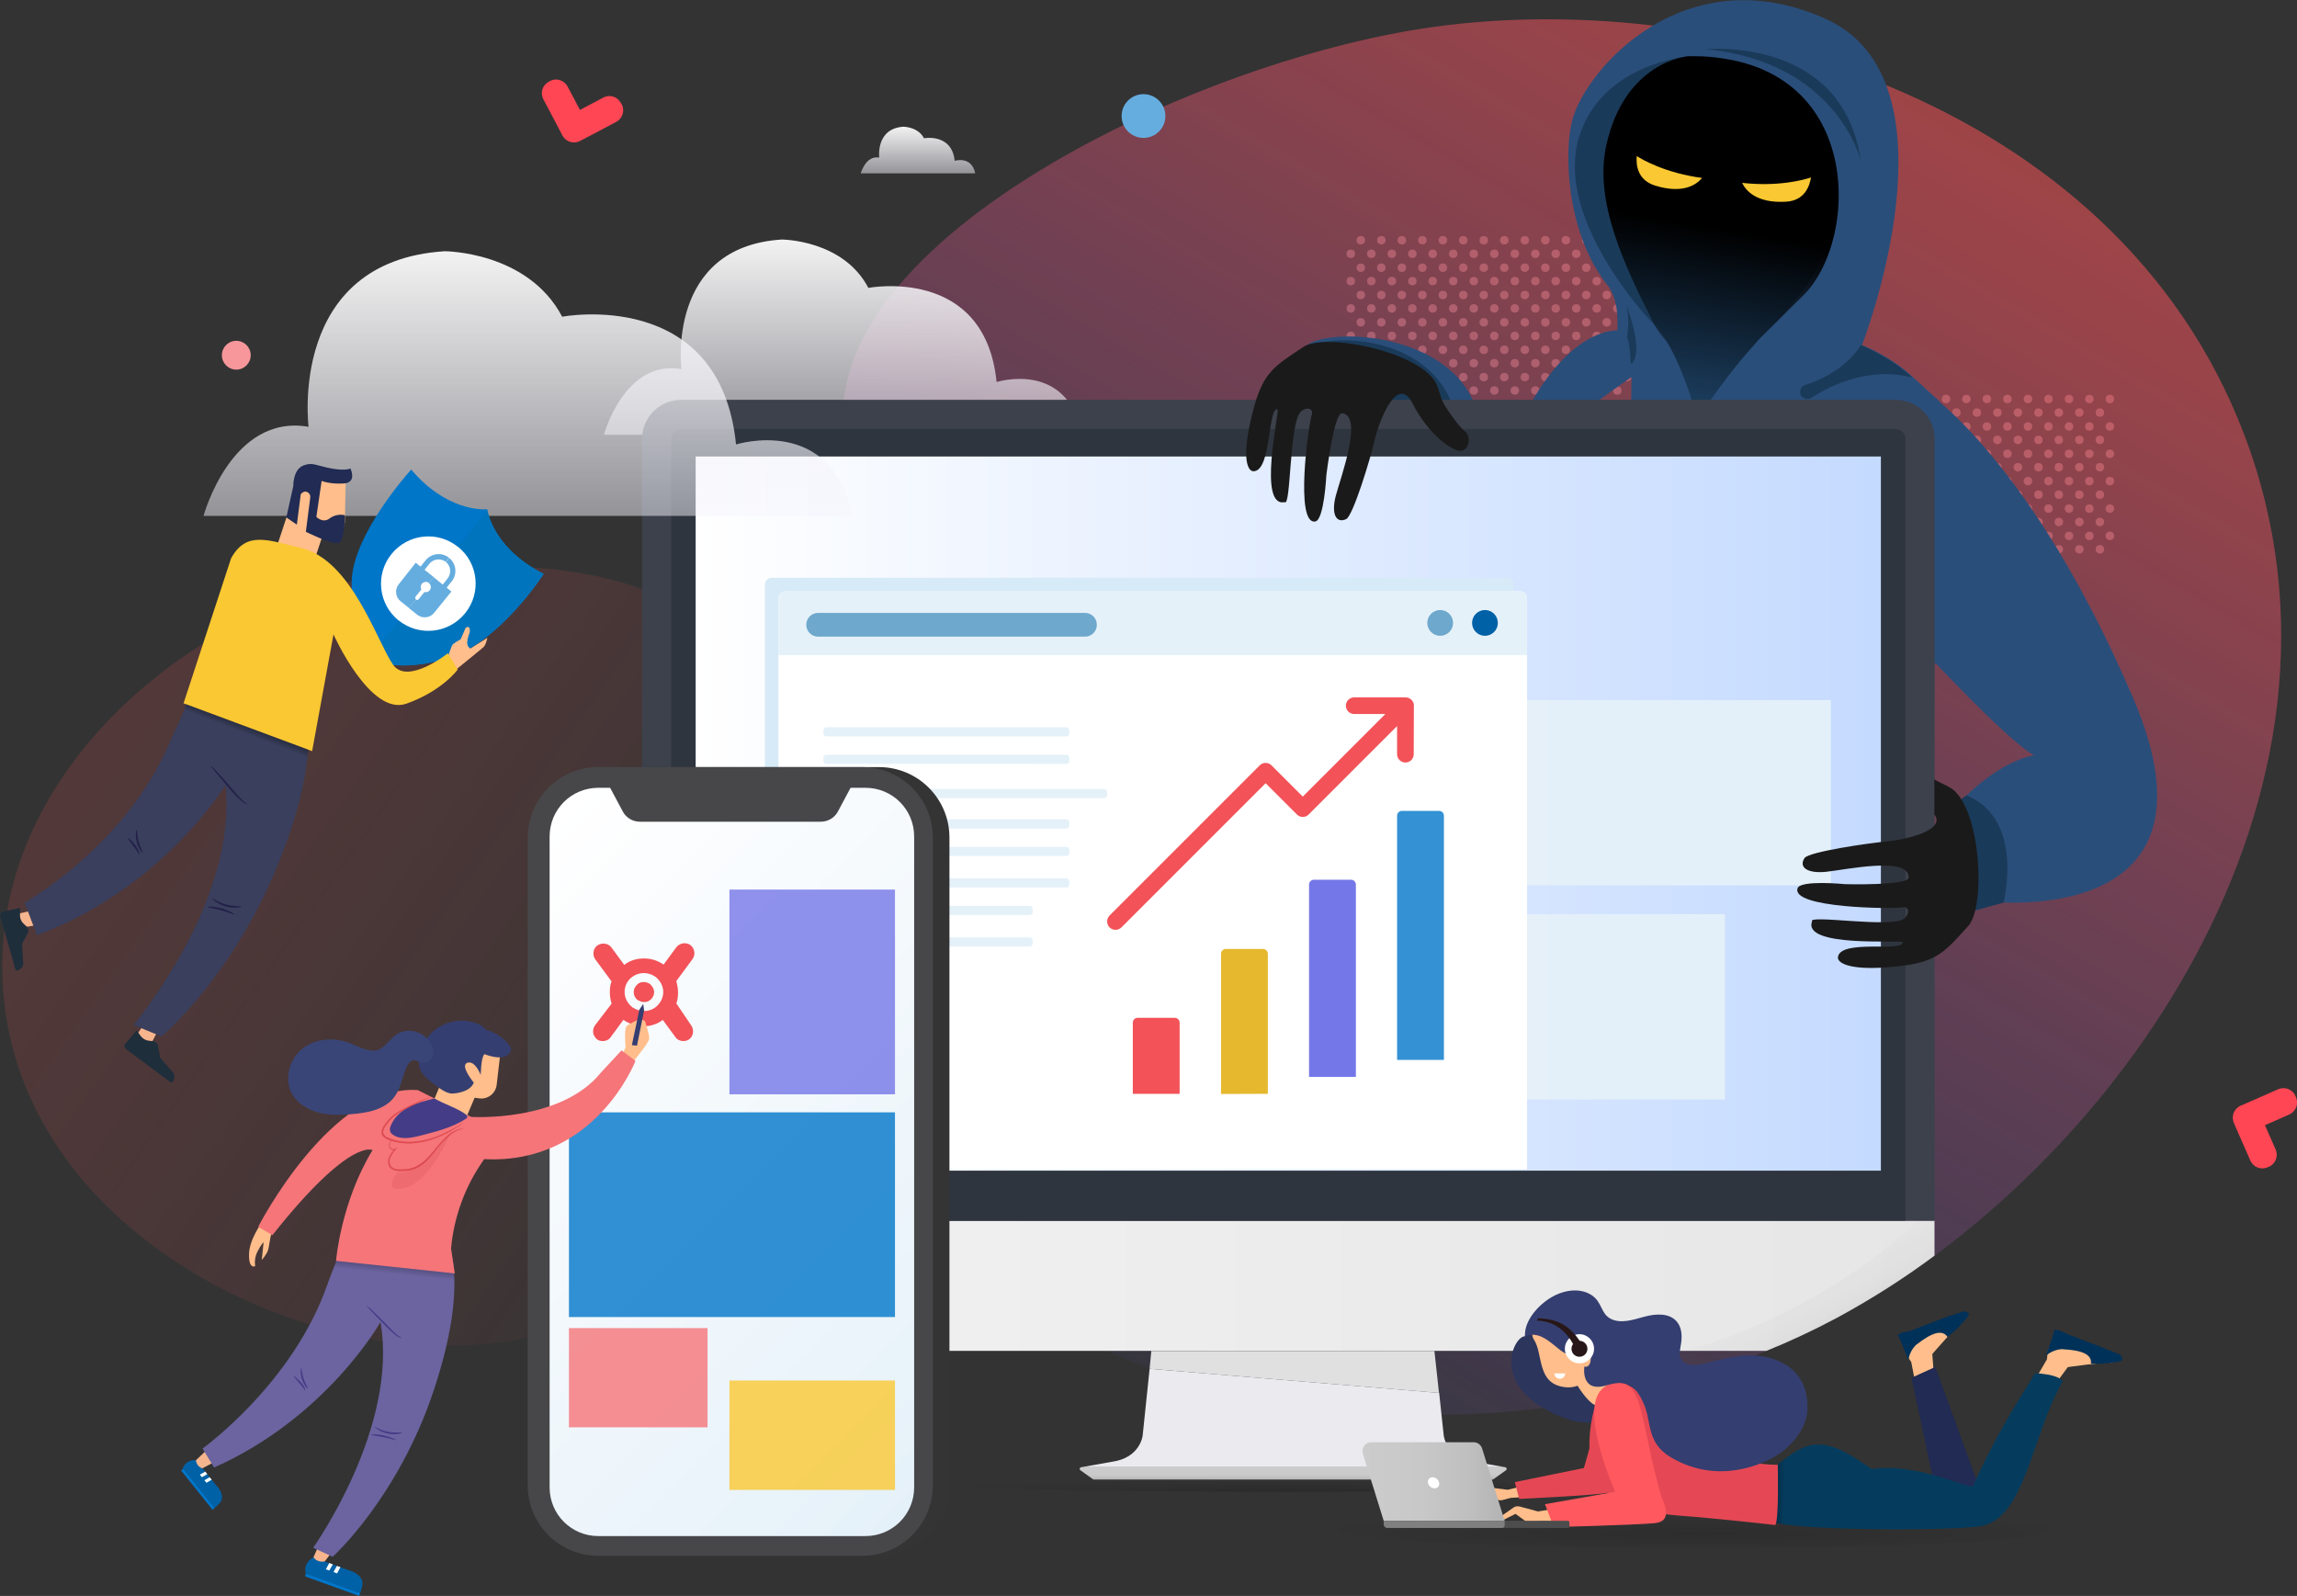
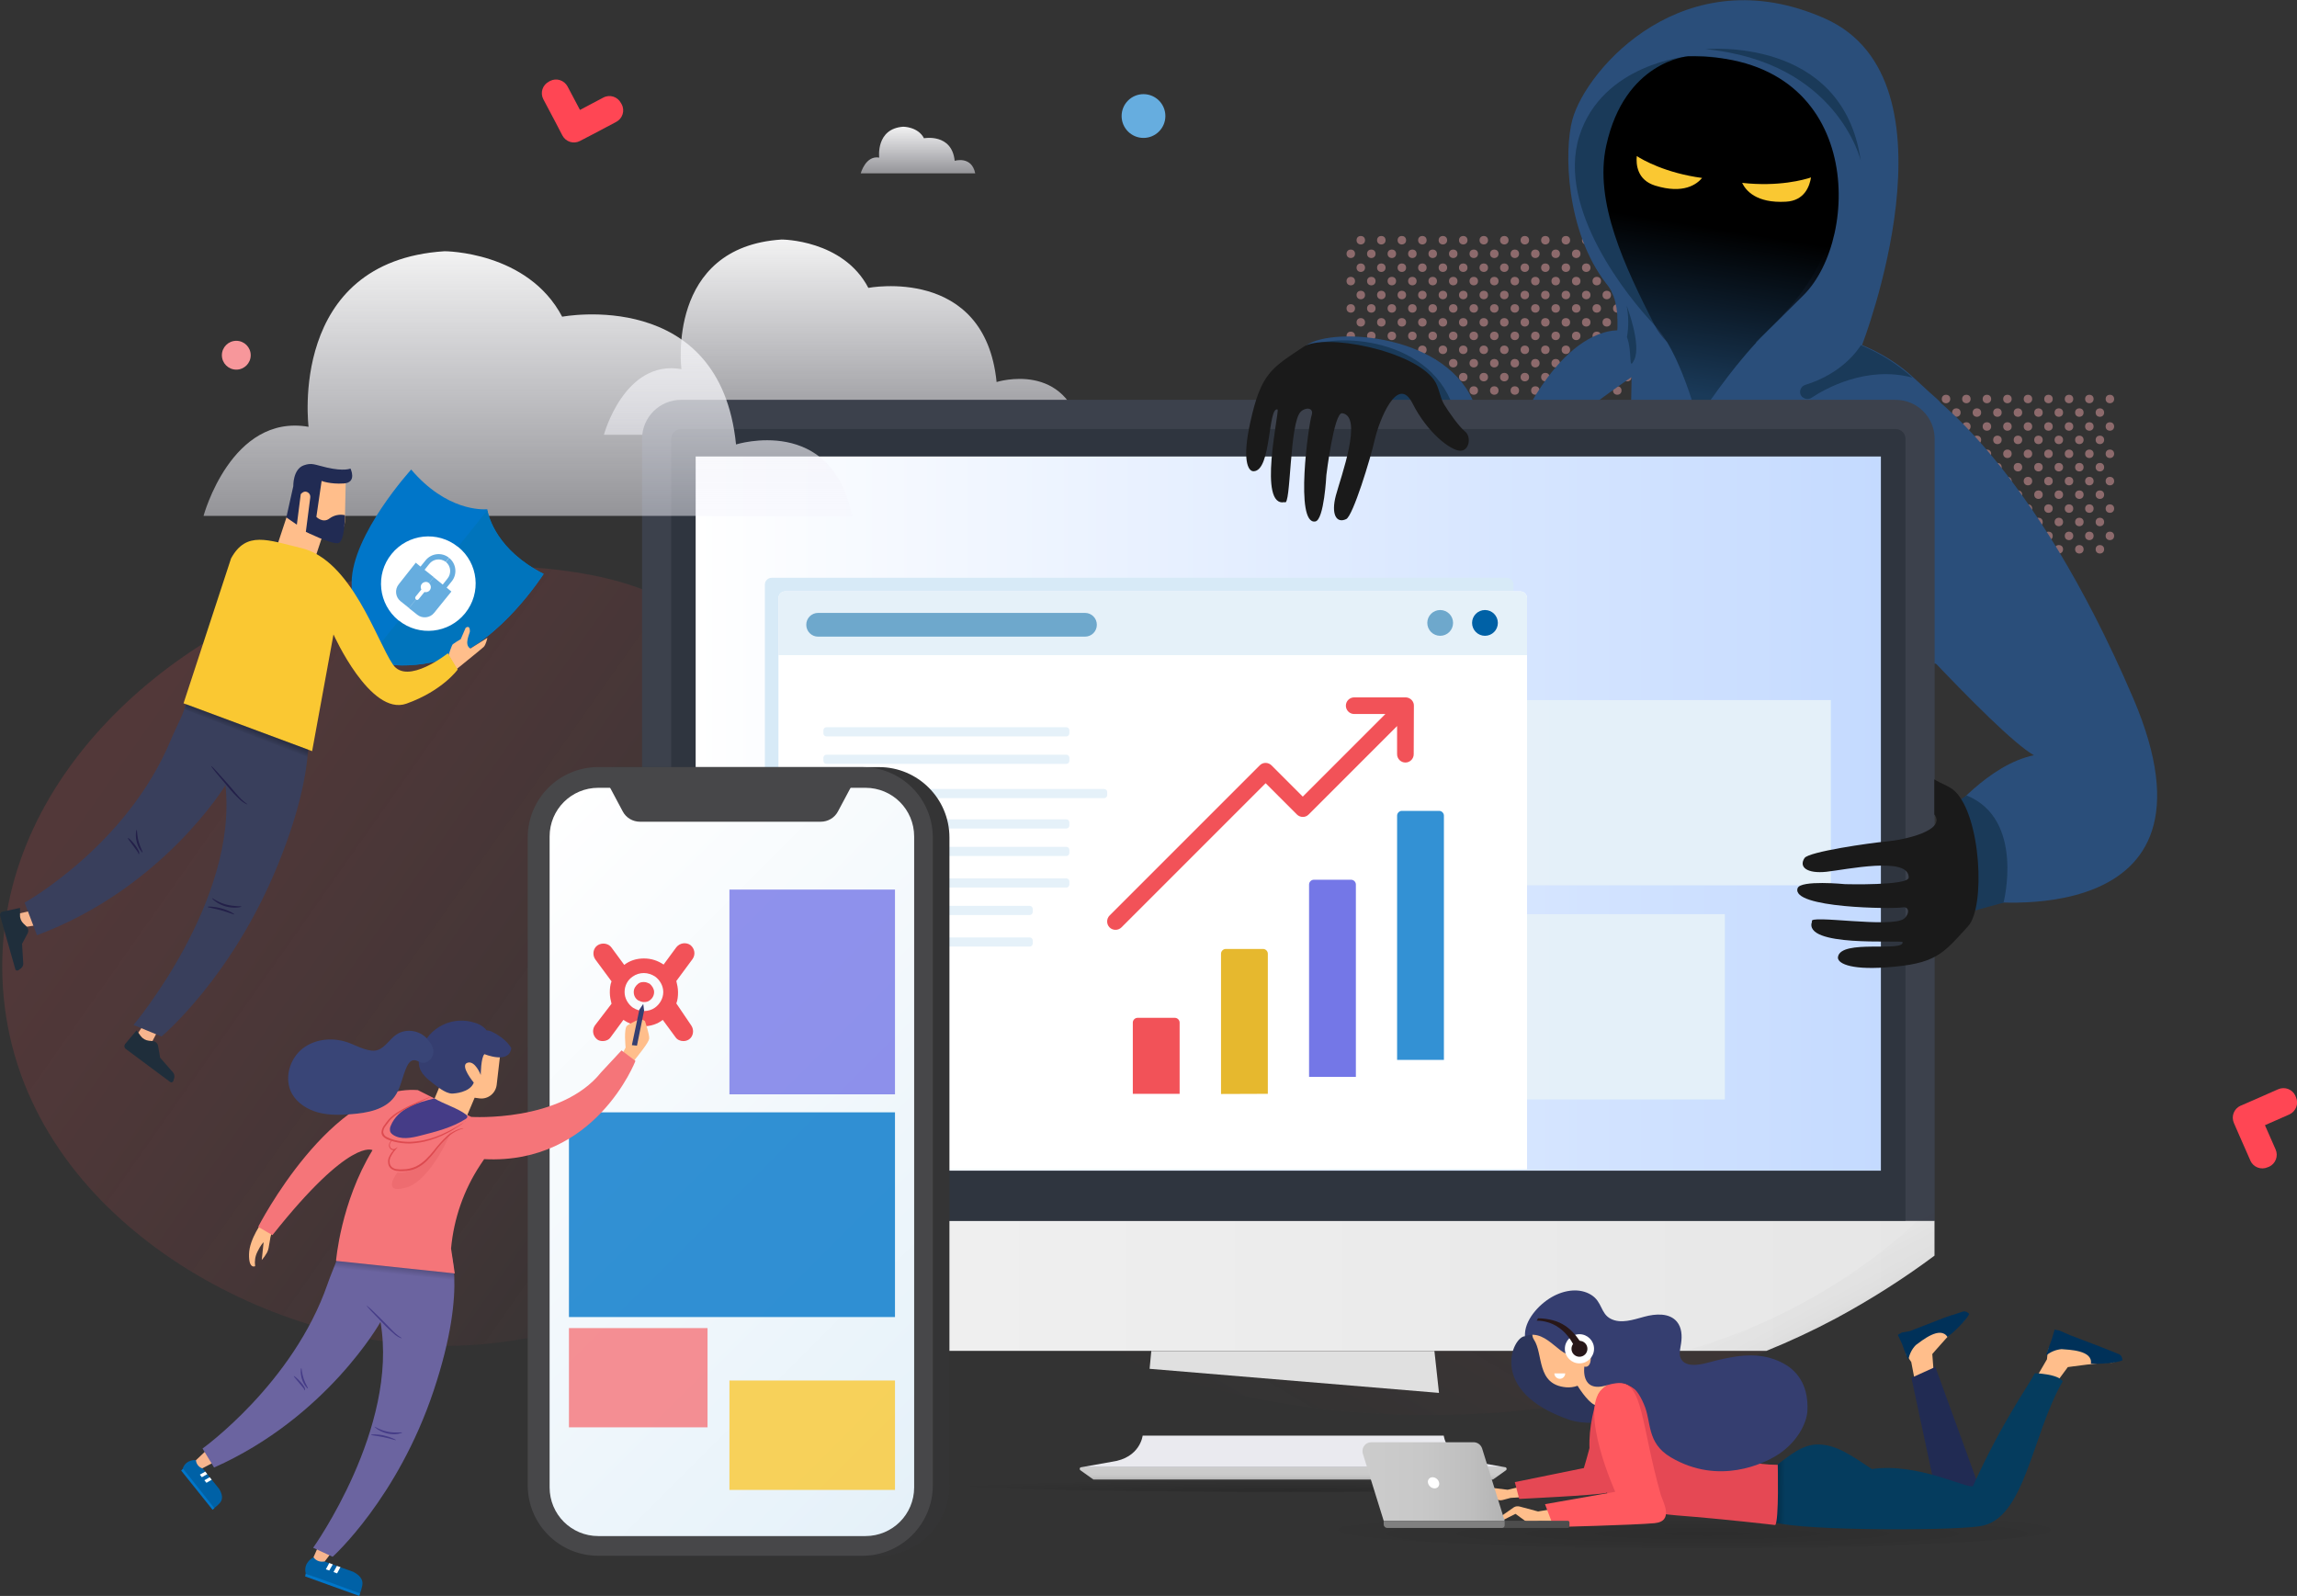
<svg xmlns="http://www.w3.org/2000/svg" xmlns:xlink="http://www.w3.org/1999/xlink" version="1.1" id="Layer_1" x="0" y="0" viewBox="0 0 1354.1 940.8" xml:space="preserve">
  <rect x="0" y="0" width="1354.1" height="940.8" fill="#333333" stroke="none" />
  <style>.st0{opacity:.5}.st1{fill:#e7a2a5}.st8{fill:#2a4e7a}.st9{fill:#1a3a59}.st11{fill:#fac832}.st20{fill:#1a1a1a}.st23{fill:#66addf}.st28{fill:#fff}.st30{fill:#6ea8cc}.st31{fill:#0061a6}.st34{fill:#f25258}.st38{fill:#474749}.st44{fill:#0076c9}.st45{fill:#f7b58e}.st46{fill:#ffbe8b}.st48{fill:#453c87}.st50{fill:#003159}.st51{fill:#212b53}.st57{fill:#353e70}.st58{fill:#281718}.st63{fill:#1f2e3b}</style>
  <g class="st0">
    <circle class="st1" cx="796.3" cy="230.2" r="2.5" />
    <circle class="st1" cx="808.4" cy="230.2" r="2.5" />
    <circle class="st1" cx="820.5" cy="230.2" r="2.5" />
    <circle class="st1" cx="832.6" cy="230.2" r="2.5" />
    <circle class="st1" cx="844.6" cy="230.2" r="2.5" />
    <circle class="st1" cx="856.7" cy="230.2" r="2.5" />
    <circle class="st1" cx="868.8" cy="230.2" r="2.5" />
    <circle class="st1" cx="880.9" cy="230.2" r="2.5" />
    <circle class="st1" cx="893" cy="230.2" r="2.5" />
    <circle class="st1" cx="905.1" cy="230.2" r="2.5" />
    <circle class="st1" cx="917.1" cy="230.2" r="2.5" />
    <circle class="st1" cx="929.2" cy="230.2" r="2.5" />
    <circle class="st1" cx="941.3" cy="230.2" r="2.5" />
    <circle class="st1" cx="953.4" cy="230.2" r="2.5" />
    <circle class="st1" cx="802.2" cy="222.3" r="2.5" />
    <circle class="st1" cx="814.3" cy="222.3" r="2.5" />
    <circle class="st1" cx="826.4" cy="222.3" r="2.5" />
    <circle class="st1" cx="838.5" cy="222.3" r="2.5" />
    <circle class="st1" cx="850.6" cy="222.3" r="2.5" />
    <circle class="st1" cx="862.6" cy="222.3" r="2.5" />
    <circle class="st1" cx="874.7" cy="222.3" r="2.5" />
    <circle class="st1" cx="886.8" cy="222.3" r="2.5" />
    <circle class="st1" cx="898.9" cy="222.3" r="2.5" />
    <circle class="st1" cx="911" cy="222.3" r="2.5" />
    <circle class="st1" cx="923.1" cy="222.3" r="2.5" />
    <circle class="st1" cx="935.1" cy="222.3" r="2.5" />
    <circle class="st1" cx="947.2" cy="222.3" r="2.5" />
    <circle class="st1" cx="959.3" cy="222.3" r="2.5" />
    <circle class="st1" cx="796.3" cy="214.1" r="2.5" />
    <circle class="st1" cx="808.4" cy="214.1" r="2.5" />
    <circle class="st1" cx="820.5" cy="214.1" r="2.5" />
    <circle class="st1" cx="832.6" cy="214.1" r="2.5" />
    <circle class="st1" cx="844.6" cy="214.1" r="2.5" />
    <circle class="st1" cx="856.7" cy="214.1" r="2.5" />
    <circle class="st1" cx="868.8" cy="214.1" r="2.5" />
    <circle class="st1" cx="880.9" cy="214.1" r="2.5" />
    <circle class="st1" cx="893" cy="214.1" r="2.5" />
    <circle class="st1" cx="905.1" cy="214.1" r="2.5" />
    <circle class="st1" cx="917.1" cy="214.1" r="2.5" />
    <circle class="st1" cx="929.2" cy="214.1" r="2.5" />
    <circle class="st1" cx="941.3" cy="214.1" r="2.5" />
    <circle class="st1" cx="953.4" cy="214.1" r="2.5" />
    <circle class="st1" cx="802.2" cy="206.2" r="2.5" />
    <circle class="st1" cx="814.3" cy="206.2" r="2.5" />
    <circle class="st1" cx="826.4" cy="206.2" r="2.5" />
    <circle class="st1" cx="838.5" cy="206.2" r="2.5" />
    <circle class="st1" cx="850.6" cy="206.2" r="2.5" />
    <circle class="st1" cx="862.6" cy="206.2" r="2.5" />
    <circle class="st1" cx="874.7" cy="206.2" r="2.5" />
    <circle class="st1" cx="886.8" cy="206.2" r="2.5" />
    <circle class="st1" cx="898.9" cy="206.2" r="2.5" />
    <circle class="st1" cx="911" cy="206.2" r="2.5" />
    <circle class="st1" cx="923.1" cy="206.2" r="2.5" />
    <circle class="st1" cx="935.1" cy="206.2" r="2.5" />
    <circle class="st1" cx="947.2" cy="206.2" r="2.5" />
    <circle class="st1" cx="959.3" cy="206.2" r="2.5" />
    <circle class="st1" cx="796.3" cy="198" r="2.5" />
    <circle class="st1" cx="808.4" cy="198" r="2.5" />
    <circle class="st1" cx="820.5" cy="198" r="2.5" />
    <circle class="st1" cx="832.6" cy="198" r="2.5" />
    <circle class="st1" cx="844.6" cy="198" r="2.5" />
    <circle class="st1" cx="856.7" cy="198" r="2.5" />
    <circle class="st1" cx="868.8" cy="198" r="2.5" />
    <circle class="st1" cx="880.9" cy="198" r="2.5" />
    <circle class="st1" cx="893" cy="198" r="2.5" />
    <circle class="st1" cx="905.1" cy="198" r="2.5" />
    <circle class="st1" cx="917.1" cy="198" r="2.5" />
    <circle class="st1" cx="929.2" cy="198" r="2.5" />
    <circle class="st1" cx="941.3" cy="198" r="2.5" />
    <circle class="st1" cx="953.4" cy="198" r="2.5" />
    <circle class="st1" cx="802.2" cy="190" r="2.5" />
    <circle class="st1" cx="814.3" cy="190" r="2.5" />
    <circle class="st1" cx="826.4" cy="190" r="2.5" />
    <circle class="st1" cx="838.5" cy="190" r="2.5" />
    <circle class="st1" cx="850.6" cy="190" r="2.5" />
    <circle class="st1" cx="862.6" cy="190" r="2.5" />
    <circle class="st1" cx="874.7" cy="190" r="2.5" />
    <circle class="st1" cx="886.8" cy="190" r="2.5" />
    <circle class="st1" cx="898.9" cy="190" r="2.5" />
    <circle class="st1" cx="911" cy="190" r="2.5" />
    <circle class="st1" cx="923.1" cy="190" r="2.5" />
    <circle class="st1" cx="935.1" cy="190" r="2.5" />
    <circle class="st1" cx="947.2" cy="190" r="2.5" />
    <circle class="st1" cx="959.3" cy="190" r="2.5" />
    <circle class="st1" cx="796.3" cy="181.8" r="2.5" />
    <circle class="st1" cx="808.4" cy="181.8" r="2.5" />
    <circle class="st1" cx="820.5" cy="181.8" r="2.5" />
    <circle class="st1" cx="832.6" cy="181.8" r="2.5" />
    <circle class="st1" cx="844.6" cy="181.8" r="2.5" />
    <circle class="st1" cx="856.7" cy="181.8" r="2.5" />
    <circle class="st1" cx="868.8" cy="181.8" r="2.5" />
    <circle class="st1" cx="880.9" cy="181.8" r="2.5" />
    <circle class="st1" cx="893" cy="181.8" r="2.5" />
    <circle class="st1" cx="905.1" cy="181.8" r="2.5" />
    <circle class="st1" cx="917.1" cy="181.8" r="2.5" />
    <circle class="st1" cx="929.2" cy="181.8" r="2.5" />
    <circle class="st1" cx="941.3" cy="181.8" r="2.5" />
    <circle class="st1" cx="953.4" cy="181.8" r="2.5" />
    <circle class="st1" cx="802.2" cy="173.9" r="2.5" />
    <circle class="st1" cx="814.3" cy="173.9" r="2.5" />
    <circle class="st1" cx="826.4" cy="173.9" r="2.5" />
    <circle class="st1" cx="838.5" cy="173.9" r="2.5" />
    <circle class="st1" cx="850.6" cy="173.9" r="2.5" />
    <circle class="st1" cx="862.6" cy="173.9" r="2.5" />
    <circle class="st1" cx="874.7" cy="173.9" r="2.5" />
    <circle class="st1" cx="886.8" cy="173.9" r="2.5" />
    <circle class="st1" cx="898.9" cy="173.9" r="2.5" />
    <circle class="st1" cx="911" cy="173.9" r="2.5" />
    <circle class="st1" cx="923.1" cy="173.9" r="2.5" />
    <circle class="st1" cx="935.1" cy="173.9" r="2.5" />
    <circle class="st1" cx="947.2" cy="173.9" r="2.5" />
    <circle class="st1" cx="959.3" cy="173.9" r="2.5" />
    <circle class="st1" cx="796.3" cy="165.7" r="2.5" />
    <circle class="st1" cx="808.4" cy="165.7" r="2.5" />
    <circle class="st1" cx="820.5" cy="165.7" r="2.5" />
    <circle class="st1" cx="832.6" cy="165.7" r="2.5" />
    <circle class="st1" cx="844.6" cy="165.7" r="2.5" />
    <circle class="st1" cx="856.7" cy="165.7" r="2.5" />
    <circle class="st1" cx="868.8" cy="165.7" r="2.5" />
    <circle class="st1" cx="880.9" cy="165.7" r="2.5" />
    <circle class="st1" cx="893" cy="165.7" r="2.5" />
    <circle class="st1" cx="905.1" cy="165.7" r="2.5" />
    <circle class="st1" cx="917.1" cy="165.7" r="2.5" />
    <circle class="st1" cx="929.2" cy="165.7" r="2.5" />
    <circle class="st1" cx="941.3" cy="165.7" r="2.5" />
    <circle class="st1" cx="953.4" cy="165.7" r="2.5" />
    <circle class="st1" cx="802.2" cy="157.8" r="2.5" />
    <circle class="st1" cx="814.3" cy="157.8" r="2.5" />
    <circle class="st1" cx="826.4" cy="157.8" r="2.5" />
    <circle class="st1" cx="838.5" cy="157.8" r="2.5" />
    <circle class="st1" cx="850.6" cy="157.8" r="2.5" />
    <circle class="st1" cx="862.6" cy="157.8" r="2.5" />
    <circle class="st1" cx="874.7" cy="157.8" r="2.5" />
    <circle class="st1" cx="886.8" cy="157.8" r="2.5" />
    <circle class="st1" cx="898.9" cy="157.8" r="2.5" />
    <circle class="st1" cx="911" cy="157.8" r="2.5" />
    <circle class="st1" cx="923.1" cy="157.8" r="2.5" />
    <circle class="st1" cx="935.1" cy="157.8" r="2.5" />
    <circle class="st1" cx="947.2" cy="157.8" r="2.5" />
    <circle class="st1" cx="959.3" cy="157.8" r="2.5" />
    <circle class="st1" cx="796.3" cy="149.6" r="2.5" />
    <circle class="st1" cx="808.4" cy="149.6" r="2.5" />
    <circle class="st1" cx="820.5" cy="149.6" r="2.5" />
    <circle class="st1" cx="832.6" cy="149.6" r="2.5" />
    <circle class="st1" cx="844.6" cy="149.6" r="2.5" />
    <circle class="st1" cx="856.7" cy="149.6" r="2.5" />
    <circle class="st1" cx="868.8" cy="149.6" r="2.5" />
    <circle class="st1" cx="880.9" cy="149.6" r="2.5" />
    <circle class="st1" cx="893" cy="149.6" r="2.5" />
    <circle class="st1" cx="905.1" cy="149.6" r="2.5" />
    <circle class="st1" cx="917.1" cy="149.6" r="2.5" />
    <circle class="st1" cx="929.2" cy="149.6" r="2.5" />
    <circle class="st1" cx="941.3" cy="149.6" r="2.5" />
    <circle class="st1" cx="953.4" cy="149.6" r="2.5" />
    <circle class="st1" cx="802.2" cy="141.6" r="2.5" />
    <circle class="st1" cx="814.3" cy="141.6" r="2.5" />
    <circle class="st1" cx="826.4" cy="141.6" r="2.5" />
    <circle class="st1" cx="838.5" cy="141.6" r="2.5" />
    <circle class="st1" cx="850.6" cy="141.6" r="2.5" />
    <circle class="st1" cx="862.6" cy="141.6" r="2.5" />
    <circle class="st1" cx="874.7" cy="141.6" r="2.5" />
    <circle class="st1" cx="886.8" cy="141.6" r="2.5" />
    <circle class="st1" cx="898.9" cy="141.6" r="2.5" />
    <circle class="st1" cx="911" cy="141.6" r="2.5" />
    <circle class="st1" cx="923.1" cy="141.6" r="2.5" />
    <circle class="st1" cx="935.1" cy="141.6" r="2.5" />
    <circle class="st1" cx="947.2" cy="141.6" r="2.5" />
    <circle class="st1" cx="959.3" cy="141.6" r="2.5" />
  </g>
  <g class="st0">
    <circle class="st1" cx="1080.8" cy="323.8" r="2.5" />
    <circle class="st1" cx="1092.9" cy="323.8" r="2.5" />
    <circle class="st1" cx="1105" cy="323.8" r="2.5" />
    <circle class="st1" cx="1117.1" cy="323.8" r="2.5" />
    <circle class="st1" cx="1129.2" cy="323.8" r="2.5" />
    <circle class="st1" cx="1141.2" cy="323.8" r="2.5" />
    <circle class="st1" cx="1153.3" cy="323.8" r="2.5" />
    <circle class="st1" cx="1165.4" cy="323.8" r="2.5" />
    <circle class="st1" cx="1177.5" cy="323.8" r="2.5" />
    <circle class="st1" cx="1189.6" cy="323.8" r="2.5" />
    <circle class="st1" cx="1201.7" cy="323.8" r="2.5" />
    <circle class="st1" cx="1213.7" cy="323.8" r="2.5" />
    <circle class="st1" cx="1225.8" cy="323.8" r="2.5" />
    <circle class="st1" cx="1237.9" cy="323.8" r="2.5" />
    <circle class="st1" cx="1086.7" cy="315.9" r="2.5" />
    <circle class="st1" cx="1098.8" cy="315.9" r="2.5" />
    <circle class="st1" cx="1110.9" cy="315.9" r="2.5" />
    <circle class="st1" cx="1123" cy="315.9" r="2.5" />
    <circle class="st1" cx="1135.1" cy="315.9" r="2.5" />
    <circle class="st1" cx="1147.2" cy="315.9" r="2.5" />
    <circle class="st1" cx="1159.2" cy="315.9" r="2.5" />
    <circle class="st1" cx="1171.3" cy="315.9" r="2.5" />
    <circle class="st1" cx="1183.4" cy="315.9" r="2.5" />
    <circle class="st1" cx="1195.5" cy="315.9" r="2.5" />
    <circle class="st1" cx="1207.6" cy="315.9" r="2.5" />
    <circle class="st1" cx="1219.7" cy="315.9" r="2.5" />
    <circle class="st1" cx="1231.7" cy="315.9" r="2.5" />
    <circle class="st1" cx="1243.8" cy="315.9" r="2.5" />
    <circle class="st1" cx="1080.8" cy="307.7" r="2.5" />
    <circle class="st1" cx="1092.9" cy="307.7" r="2.5" />
    <circle class="st1" cx="1105" cy="307.7" r="2.5" />
    <circle class="st1" cx="1117.1" cy="307.7" r="2.5" />
    <circle class="st1" cx="1129.2" cy="307.7" r="2.5" />
    <circle class="st1" cx="1141.2" cy="307.7" r="2.5" />
    <circle class="st1" cx="1153.3" cy="307.7" r="2.5" />
    <circle class="st1" cx="1165.4" cy="307.7" r="2.5" />
    <circle class="st1" cx="1177.5" cy="307.7" r="2.5" />
    <circle class="st1" cx="1189.6" cy="307.7" r="2.5" />
    <circle class="st1" cx="1201.7" cy="307.7" r="2.5" />
    <circle class="st1" cx="1213.7" cy="307.7" r="2.5" />
    <circle class="st1" cx="1225.8" cy="307.7" r="2.5" />
    <circle class="st1" cx="1237.9" cy="307.7" r="2.5" />
    <circle class="st1" cx="1086.7" cy="299.8" r="2.5" />
    <circle class="st1" cx="1098.8" cy="299.8" r="2.5" />
    <circle class="st1" cx="1110.9" cy="299.8" r="2.5" />
    <circle class="st1" cx="1123" cy="299.8" r="2.5" />
    <circle class="st1" cx="1135.1" cy="299.8" r="2.5" />
    <circle class="st1" cx="1147.2" cy="299.8" r="2.5" />
    <circle class="st1" cx="1159.2" cy="299.8" r="2.5" />
    <circle class="st1" cx="1171.3" cy="299.8" r="2.5" />
    <circle class="st1" cx="1183.4" cy="299.8" r="2.5" />
    <circle class="st1" cx="1195.5" cy="299.8" r="2.5" />
    <circle class="st1" cx="1207.6" cy="299.8" r="2.5" />
    <circle class="st1" cx="1219.7" cy="299.8" r="2.5" />
    <circle class="st1" cx="1231.7" cy="299.8" r="2.5" />
    <circle class="st1" cx="1243.8" cy="299.8" r="2.5" />
    <circle class="st1" cx="1080.8" cy="291.6" r="2.5" />
    <circle class="st1" cx="1092.9" cy="291.6" r="2.5" />
    <circle class="st1" cx="1105" cy="291.6" r="2.5" />
    <circle class="st1" cx="1117.1" cy="291.6" r="2.5" />
    <circle class="st1" cx="1129.2" cy="291.6" r="2.5" />
    <circle class="st1" cx="1141.2" cy="291.6" r="2.5" />
    <circle class="st1" cx="1153.3" cy="291.6" r="2.5" />
    <circle class="st1" cx="1165.4" cy="291.6" r="2.5" />
    <circle class="st1" cx="1177.5" cy="291.6" r="2.5" />
    <circle class="st1" cx="1189.6" cy="291.6" r="2.5" />
    <circle class="st1" cx="1201.7" cy="291.6" r="2.5" />
    <circle class="st1" cx="1213.7" cy="291.6" r="2.5" />
    <circle class="st1" cx="1225.8" cy="291.6" r="2.5" />
    <circle class="st1" cx="1237.9" cy="291.6" r="2.5" />
    <circle class="st1" cx="1086.7" cy="283.6" r="2.5" />
    <circle class="st1" cx="1098.8" cy="283.6" r="2.5" />
    <circle class="st1" cx="1110.9" cy="283.6" r="2.5" />
    <circle class="st1" cx="1123" cy="283.6" r="2.5" />
    <circle class="st1" cx="1135.1" cy="283.6" r="2.5" />
    <circle class="st1" cx="1147.2" cy="283.6" r="2.5" />
    <circle class="st1" cx="1159.2" cy="283.6" r="2.5" />
    <circle class="st1" cx="1171.3" cy="283.6" r="2.5" />
    <circle class="st1" cx="1183.4" cy="283.6" r="2.5" />
    <circle class="st1" cx="1195.5" cy="283.6" r="2.5" />
    <circle class="st1" cx="1207.6" cy="283.6" r="2.5" />
    <circle class="st1" cx="1219.7" cy="283.6" r="2.5" />
    <circle class="st1" cx="1231.7" cy="283.6" r="2.5" />
    <circle class="st1" cx="1243.8" cy="283.6" r="2.5" />
    <circle class="st1" cx="1080.8" cy="275.4" r="2.5" />
    <circle class="st1" cx="1092.9" cy="275.4" r="2.5" />
    <circle class="st1" cx="1105" cy="275.4" r="2.5" />
    <circle class="st1" cx="1117.1" cy="275.4" r="2.5" />
    <circle class="st1" cx="1129.2" cy="275.4" r="2.5" />
    <circle class="st1" cx="1141.2" cy="275.4" r="2.5" />
    <circle class="st1" cx="1153.3" cy="275.4" r="2.5" />
    <circle class="st1" cx="1165.4" cy="275.4" r="2.5" />
    <circle class="st1" cx="1177.5" cy="275.4" r="2.5" />
    <circle class="st1" cx="1189.6" cy="275.4" r="2.5" />
    <circle class="st1" cx="1201.7" cy="275.4" r="2.5" />
    <circle class="st1" cx="1213.7" cy="275.4" r="2.5" />
    <circle class="st1" cx="1225.8" cy="275.4" r="2.5" />
    <circle class="st1" cx="1237.9" cy="275.4" r="2.5" />
    <circle class="st1" cx="1086.7" cy="267.5" r="2.5" />
    <circle class="st1" cx="1098.8" cy="267.5" r="2.5" />
    <circle class="st1" cx="1110.9" cy="267.5" r="2.5" />
    <circle class="st1" cx="1123" cy="267.5" r="2.5" />
    <circle class="st1" cx="1135.1" cy="267.5" r="2.5" />
    <circle class="st1" cx="1147.2" cy="267.5" r="2.5" />
    <circle class="st1" cx="1159.2" cy="267.5" r="2.5" />
    <circle class="st1" cx="1171.3" cy="267.5" r="2.5" />
    <circle class="st1" cx="1183.4" cy="267.5" r="2.5" />
    <circle class="st1" cx="1195.5" cy="267.5" r="2.5" />
    <circle class="st1" cx="1207.6" cy="267.5" r="2.5" />
    <circle class="st1" cx="1219.7" cy="267.5" r="2.5" />
    <circle class="st1" cx="1231.7" cy="267.5" r="2.5" />
    <circle class="st1" cx="1243.8" cy="267.5" r="2.5" />
    <circle class="st1" cx="1080.8" cy="259.3" r="2.5" />
    <circle class="st1" cx="1092.9" cy="259.3" r="2.5" />
    <circle class="st1" cx="1105" cy="259.3" r="2.5" />
    <circle class="st1" cx="1117.1" cy="259.3" r="2.5" />
    <circle class="st1" cx="1129.2" cy="259.3" r="2.5" />
    <circle class="st1" cx="1141.2" cy="259.3" r="2.5" />
    <circle class="st1" cx="1153.3" cy="259.3" r="2.5" />
    <circle class="st1" cx="1165.4" cy="259.3" r="2.5" />
    <circle class="st1" cx="1177.5" cy="259.3" r="2.5" />
    <circle class="st1" cx="1189.6" cy="259.3" r="2.5" />
    <circle class="st1" cx="1201.7" cy="259.3" r="2.5" />
    <circle class="st1" cx="1213.7" cy="259.3" r="2.5" />
    <circle class="st1" cx="1225.8" cy="259.3" r="2.5" />
    <circle class="st1" cx="1237.9" cy="259.3" r="2.5" />
    <circle class="st1" cx="1086.7" cy="251.4" r="2.5" />
    <circle class="st1" cx="1098.8" cy="251.4" r="2.5" />
    <circle class="st1" cx="1110.9" cy="251.4" r="2.5" />
    <circle class="st1" cx="1123" cy="251.4" r="2.5" />
    <circle class="st1" cx="1135.1" cy="251.4" r="2.5" />
    <circle class="st1" cx="1147.2" cy="251.4" r="2.5" />
    <circle class="st1" cx="1159.2" cy="251.4" r="2.5" />
    <circle class="st1" cx="1171.3" cy="251.4" r="2.5" />
    <circle class="st1" cx="1183.4" cy="251.4" r="2.5" />
    <circle class="st1" cx="1195.5" cy="251.4" r="2.5" />
    <circle class="st1" cx="1207.6" cy="251.4" r="2.5" />
    <circle class="st1" cx="1219.7" cy="251.4" r="2.5" />
    <circle class="st1" cx="1231.7" cy="251.4" r="2.5" />
    <circle class="st1" cx="1243.8" cy="251.4" r="2.5" />
    <circle class="st1" cx="1080.8" cy="243.2" r="2.5" />
    <circle class="st1" cx="1092.9" cy="243.2" r="2.5" />
    <circle class="st1" cx="1105" cy="243.2" r="2.5" />
    <circle class="st1" cx="1117.1" cy="243.2" r="2.5" />
    <circle class="st1" cx="1129.2" cy="243.2" r="2.5" />
    <circle class="st1" cx="1141.2" cy="243.2" r="2.5" />
    <circle class="st1" cx="1153.3" cy="243.2" r="2.5" />
    <circle class="st1" cx="1165.4" cy="243.2" r="2.5" />
    <circle class="st1" cx="1177.5" cy="243.2" r="2.5" />
    <circle class="st1" cx="1189.6" cy="243.2" r="2.5" />
    <circle class="st1" cx="1201.7" cy="243.2" r="2.5" />
    <circle class="st1" cx="1213.7" cy="243.2" r="2.5" />
    <circle class="st1" cx="1225.8" cy="243.2" r="2.5" />
    <circle class="st1" cx="1237.9" cy="243.2" r="2.5" />
    <circle class="st1" cx="1086.7" cy="235.2" r="2.5" />
    <circle class="st1" cx="1098.8" cy="235.2" r="2.5" />
    <circle class="st1" cx="1110.9" cy="235.2" r="2.5" />
    <circle class="st1" cx="1123" cy="235.2" r="2.5" />
    <circle class="st1" cx="1135.1" cy="235.2" r="2.5" />
    <circle class="st1" cx="1147.2" cy="235.2" r="2.5" />
    <circle class="st1" cx="1159.2" cy="235.2" r="2.5" />
    <circle class="st1" cx="1171.3" cy="235.2" r="2.5" />
    <circle class="st1" cx="1183.4" cy="235.2" r="2.5" />
    <circle class="st1" cx="1195.5" cy="235.2" r="2.5" />
    <circle class="st1" cx="1207.6" cy="235.2" r="2.5" />
    <circle class="st1" cx="1219.7" cy="235.2" r="2.5" />
    <circle class="st1" cx="1231.7" cy="235.2" r="2.5" />
    <circle class="st1" cx="1243.8" cy="235.2" r="2.5" />
  </g>
  <linearGradient id="SVGID_1_" gradientUnits="userSpaceOnUse" x1="1131.997" y1="-5239.132" x2="368.918" y2="-4798.564" gradientTransform="rotate(150.41 94.837 -2281.24)">
    <stop offset="0" stop-color="#5156e0" stop-opacity=".1" />
    <stop offset=".08" stop-color="#6256d1" stop-opacity=".2" />
    <stop offset=".34" stop-color="#9554a7" stop-opacity=".48" />
    <stop offset=".56" stop-color="#bd5385" stop-opacity=".7" />
    <stop offset=".76" stop-color="#da536c" stop-opacity=".86" />
    <stop offset=".91" stop-color="#eb525e" stop-opacity=".96" />
    <stop offset="1" stop-color="#f25258" />
  </linearGradient>
-   <path d="M1322.8 255.7C1246.4 56 1007-9.4 838.1 16.9c-150.6 23.5-379.5 140-335.6 258 16.9 45.6 124.8 77.9 81 282.2-20.4 95.4-33.2 118.2-14 164.1 46 109.6 317.8 160.1 512.9 55.9 163.1-87.1 321.7-308.6 240.4-521.4z" opacity=".56" fill="url(#SVGID_1_)" />
  <path d="M334.6 51l7.3 13.8 13.8-7.3c3.8-2 8.4-.5 10.4 3.3l.4.7c2 3.8.5 8.4-3.3 10.4l-13.8 7.3-7.5 3.9c-3.8 2-8.4.5-10.4-3.3l-3.9-7.5-7.3-13.8c-2-3.8-.5-8.4 3.3-10.4l.7-.4c3.8-1.9 8.3-.4 10.3 3.3zm1014.9 606l-14.3 6.3 6.3 14.3c1.7 3.9 0 8.4-3.9 10.2h-.1l-.7.3c-3.9 1.7-8.4 0-10.2-3.9v-.1l-6.3-14.3-3.4-7.8c-1.7-3.9 0-8.4 3.9-10.2h.1l7.8-3.4 14.3-6.3c3.9-1.7 8.4 0 10.2 3.9v.1l.3.7c1.7 3.9 0 8.4-4 10.2.1 0 0 0 0 0z" fill="#ff4654" />
  <linearGradient id="SVGID_2_" gradientUnits="userSpaceOnUse" x1="3689.238" y1="-4492.331" x2="3258.888" y2="-4243.871" gradientTransform="matrix(1 .09 .09 -1 -2797.99 -4107.91)">
    <stop offset="0" stop-color="#f25258" stop-opacity="0" />
    <stop offset=".11" stop-color="#f25258" stop-opacity=".14" />
    <stop offset=".35" stop-color="#f25258" stop-opacity=".44" />
    <stop offset=".58" stop-color="#f25258" stop-opacity=".68" />
    <stop offset=".76" stop-color="#f25258" stop-opacity=".85" />
    <stop offset=".91" stop-color="#f25258" stop-opacity=".96" />
    <stop offset="1" stop-color="#f25258" />
  </linearGradient>
  <path d="M1.7 581.8c-7.6-120.3 99.8-209.9 192.6-236 82.7-23.2 227.4-17.1 232.5 53.7 2 27.3-45.8 69.2 24.6 163.7 32.8 44.1 44.7 52.8 45.6 80.9 2 66.9-125.5 156.5-250 148.8C143 786.4 9.8 710 1.7 581.8z" opacity=".16" fill="url(#SVGID_2_)" />
  <linearGradient id="SVGID_3_" gradientUnits="userSpaceOnUse" x1="1050.486" y1="-5380.306" x2="287.136" y2="-4939.576" gradientTransform="rotate(150.41 94.837 -2281.24)">
    <stop offset="0" stop-color="#f25258" stop-opacity="0" />
    <stop offset=".11" stop-color="#f25258" stop-opacity=".14" />
    <stop offset=".35" stop-color="#f25258" stop-opacity=".44" />
    <stop offset=".58" stop-color="#f25258" stop-opacity=".68" />
    <stop offset=".76" stop-color="#f25258" stop-opacity=".85" />
    <stop offset=".91" stop-color="#f25258" stop-opacity=".96" />
    <stop offset="1" stop-color="#f25258" />
  </linearGradient>
  <path d="M678.9 796.4h-26.1c96.7 45.8 254.7 54.8 388.7 0H678.9z" opacity=".18" fill="url(#SVGID_3_)" />
  <linearGradient id="SVGID_4_" gradientUnits="userSpaceOnUse" x1="378.5" y1="-34.05" x2="1140.4" y2="-34.05" gradientTransform="translate(0 792)">
    <stop offset="0" stop-color="#f2f2f2" />
    <stop offset="1" stop-color="#e6e6e6" />
  </linearGradient>
  <path d="M568.9 719.6H378.5v53.7c0 12.7 10.3 23 23 23h639.9c14-5.7 27.7-12.1 41-19.2 20.2-10.9 39.6-23.2 58-36.9v-20.6H568.9z" fill="url(#SVGID_4_)" />
  <linearGradient id="SVGID_5_" gradientUnits="userSpaceOnUse" x1="496.95" y1="-535.7" x2="496.95" y2="-650.8" gradientTransform="translate(0 792)">
    <stop offset="0" stop-color="#f5f5fd" stop-opacity=".5" />
    <stop offset="1" stop-color="#f2f2f2" />
  </linearGradient>
  <path d="M460.8 141.2s36.2 0 51.1 28.5c0 0 68.7-13.2 75.6 55.5 0 0 41.7-13.2 50.4 31.1H356s12.1-44.6 45.7-38.7c0 0-9.2-72 59.1-76.4z" fill="url(#SVGID_5_)" />
  <path class="st8" d="M1135.9 231.1s61.7 40.4 121.7 180.6-96.5 117.8-96.5 117.8 22-16.2-12.6-49.2c0 0 23.7-29.6 50.5-35.1-22.7-12.7-107.7-108.2-107.7-108.2l44.6-105.9zm121.7 180.6c59.9 140.3-91 119.3-91 119.3s16.4-17.7-18.1-50.7c0 0 23.7-29.6 50.5-35.1s-1.4-173.8 58.6-33.5z" />
  <path class="st9" d="M1143.3 479.9s28.7 20.6 14.8 58.5l23-6.3s12.7-49.2-21.8-63.2l-16 11z" />
  <path class="st8" d="M961.8 222.3s-67.6 45.5-88 78c0 0 6.8-11.4-4.5-61.7 0 0-25.2 3.9-44.3-.4 0 0-34.3 94.7-9.3 119.1s116.3-23.9 131.2-33.2 14.9-101.8 14.9-101.8zm-99.3 134.8c31.5-154.1 79.9-162 90.9-162.4 0-.6.1-1.2.1-1.7v-4c0-.5 0-1-.1-1.5v-2.1l-.2-1.6v-.3l-.2-1.3v-.4l-.3-1.6-.4-1.6v-.4l-.4-1.2v-.4l-.6-1.5v-.2l-.5-1.2-.2-.4-.6-1.2v-.3l-.8-1.4-.2-.3-.7-1.1-.3-.4-1-1.3c-24-30.8-25.1-78.8-20-97 8.4-30.1 66.3-96 148.8-59.4s21.9 192.5 21.9 192.5c8.7 3.6 16.9 8.3 24.4 14.1 5.4 4.2 13.4 12.2 19.7 17.6 4.3 3.6 2.1 5 5.2 9.7 1.9 2.9 3.6 5.8 5.2 8.8l1.6 3c1.1 2.1 2.1 4.1 3 6.2s1.8 4.2 2.7 6.4c.9 2.2 1.7 4.4 2.5 6.6 1.9 5.6 3.6 11.4 5.1 17.3 1.1 4.7 2.1 9.6 3 14.5 2.3 13 3.6 26.5-1.7 87l-305.9-37.5z" />
  <path class="st9" d="M995 33.2s-50.5 4.3-64 47.1 28.9 95.3 44.2 111.2 25.5 55.7 25.5 55.7 19.4-30.5 41-51.9 66.7-69.5 20.8-138.1c.1-.1-32.7-27.1-67.5-24z" />
  <linearGradient id="SVGID_6_" gradientUnits="userSpaceOnUse" x1="-833.857" y1="-496.59" x2="-837.667" y2="-595.251" gradientTransform="scale(-1 1) rotate(-7 5045.278 1231.91)">
    <stop offset="0" stop-opacity="0" />
    <stop offset="1" />
  </linearGradient>
  <path d="M946.9 85.8C957.8 36 995 33.2 995 33.2c103.7-1.7 102.2 106.8 68.3 140.7-9.7 9.7-19.2 19.1-27.9 27.5l-.4.4h.4c-17 18.5-31.4 40.3-34.1 44.5l-1.5-2.8c-2.3-8-8.4-27.6-17-41.9-3-2.9-5.6-6.3-7.5-10.1-17.4-34.3-35.7-72.4-28.4-105.7z" fill="url(#SVGID_6_)" />
  <path class="st11" d="M1052.8 118.9c-17.6 1-23.7-6.7-25.8-11.1 21.7 2.4 36.7-1.9 40.6-3.2-.8 4.9-3.6 13.7-14.8 14.3zm-77.1-9.5c16.8 5.2 24.6-.8 27.7-4.5-21.6-2.9-35.1-10.7-38.5-12.9-.5 4.9.2 14.1 10.8 17.4z" />
  <path class="st9" d="M1067.9 234.5c-1.7 1.1-3.9.9-5.4-.5h-.1c-1.7-1.7-1.6-4.4.1-6.1.5-.5 1.1-.8 1.7-1 21.9-6.8 31-20.6 32.8-23.4 11.1 4.6 21.4 11 30.4 19.1-27.1-7.2-51.4 6.5-59.5 11.9zm-108.8-35.8c1.1-6.2 1-12.5-.2-18.6 0 0 8.9 23 4.5 32-3.6 7.4-1-4.7-4.3-13.4zM1005.4 29s80.9-8.1 91.5 65.6c0 .1-13.8-58.2-91.5-65.6z" />
  <path class="st8" d="M775.1 227.9c2.2-11.4-7.8-13.7-4.7-24.5 15.8-10.9 84.3-6.5 99.3 36.3-14.4 19.5-22.3 20.6-22.3 20.6-28.2-20.6-72.3-32.4-72.3-32.4z" />
  <path class="st9" d="M771.3 230.9c2.2-11.4-7.8-13.7-4.7-24.5 15.8-10.9 74.9-9.6 90 33.3-14.4 19.5-13 23.6-13 23.6-28.2-20.7-72.3-32.4-72.3-32.4z" />
  <radialGradient id="SVGID_7_" cx="-3701.585" cy="35888.375" r="49.723" gradientTransform="matrix(4.51 0 0 .13 17454.951 -3786.72)" gradientUnits="userSpaceOnUse">
    <stop offset="0" stop-opacity=".4" />
    <stop offset="1" stop-opacity="0" />
  </radialGradient>
  <ellipse cx="760.8" cy="873" rx="224.2" ry="6.5" opacity=".4" fill="url(#SVGID_7_)" />
  <path d="M1117.5 235.7h-716c-12.7 0-23 10.3-23 23v460.9h762V258.7c0-12.7-10.3-23-23-23z" fill="#3c414c" />
  <path d="M395.7 719.6V258.7c0-3.2 2.6-5.8 5.8-5.8h716c3.2 0 5.8 2.6 5.8 5.8v460.9H395.7z" fill="#2f353f" />
  <linearGradient id="SVGID_8_" gradientUnits="userSpaceOnUse" x1="410.1" y1="-312.4" x2="1108.8" y2="-312.4" gradientTransform="translate(0 792)">
    <stop offset="0" stop-color="#fff" />
    <stop offset="1" stop-color="#c4daff" />
  </linearGradient>
  <path d="M410.1 269.1h698.7v421H410.1v-421z" fill="url(#SVGID_8_)" />
  <path d="M884.2 538.9h132.6v109.2H884.2V538.9zm0-126.2h195.1v109.2H884.2V412.7z" opacity=".94" fill="#e5f1f9" />
  <linearGradient id="SVGID_9_" gradientUnits="userSpaceOnUse" x1="762.337" y1="80.17" x2="762.337" y2="72.82" gradientTransform="translate(0 792)">
    <stop offset="0" stop-color="#b3b3b3" />
    <stop offset=".04" stop-color="#b8b8b8" />
    <stop offset=".19" stop-color="#c3c3c3" />
    <stop offset=".4" stop-color="#cacaca" />
    <stop offset="1" stop-color="#ccc" />
  </linearGradient>
  <path d="M644.6 872.2h235.5l7.7-5.5c.4-.3.5-1 .2-1.4-.2-.3-.5-.4-.8-.4H637.5c-.6 0-1 .4-1 1 0 .3.1.6.4.8l7.7 5.5z" fill="url(#SVGID_9_)" />
-   <path d="M673.6 846.3s-1.4 13.1-18.1 15.4l-18 3.2h249.7l-18-3.2c-16.6-2.2-18.1-15.4-18.1-15.4l-2.7-25.2-170.7-14.2-4.1 39.4z" fill="#eaeaef" />
+   <path d="M673.6 846.3s-1.4 13.1-18.1 15.4l-18 3.2h249.7l-18-3.2c-16.6-2.2-18.1-15.4-18.1-15.4z" fill="#eaeaef" />
  <path d="M677.7 806.9l170.6 14.2-2.7-24.7H678.7l-1 10.5z" fill="#e0e0e0" />
  <path class="st20" d="M845.4 224c3.1 4.4 3.3 10.2 6.1 14.7s8.4 12.6 12.2 15.7c3.8 3.1 2.5 11.5-3 11.3s-19.1-10.3-28-27.9-19.8 10.4-22.3 21.5-12.8 44.8-16.8 46.7c-5.9 2.8-9-3-6.1-13.9s16.3-46.9 3.7-48.5c-4.8-.6-9.3 36.5-9.3 36.5s-1.3 26.4-6.5 27.3c-12.3 2.2-4-57.4-2.1-62.9 1.2-3.9-3.2-4.8-6.4-1.9-6.9 6.2-5.8 56.9-9.6 53.4-15.9 3.3-3.3-52.1-4.1-54.6-5.9-2-3.5 36.2-14.2 36.4-3.5.1-6.7-7.3-2-28.6 6.4-29.4 12.6-32.1 31.2-44.6 12.2-8.5 64.8 1.9 77.2 19.4z" />
  <linearGradient id="SVGID_10_" gradientUnits="userSpaceOnUse" x1="541.15" y1="-689.76" x2="541.15" y2="-717.3" gradientTransform="translate(0 792)">
    <stop offset="0" stop-color="#f5f5fd" stop-opacity=".5" />
    <stop offset="1" stop-color="#f2f2f2" />
  </linearGradient>
  <path d="M532.5 74.7s8.7 0 12.2 6.8c0 0 16.4-3.1 18.1 13.3 0 0 10-3.1 12.1 7.4h-67.5s2.9-10.7 10.9-9.3c0 .1-2.2-17.1 14.2-18.2z" fill="url(#SVGID_10_)" />
  <circle cx="139.3" cy="209.4" r="8.5" fill="#f7979b" />
  <circle class="st23" cx="674.1" cy="68.4" r="12.9" />
  <linearGradient id="SVGID_11_" gradientUnits="userSpaceOnUse" x1="1080.163" y1="-13.674" x2="1064.883" y2="-42.424" gradientTransform="translate(0 792)">
    <stop offset="0" stop-opacity=".1" />
    <stop offset=".13" stop-opacity=".07" />
    <stop offset="1" stop-opacity="0" />
  </linearGradient>
  <path d="M992.9 796.4h48.5c14-5.7 27.7-12.1 41-19.2 20.2-10.9 39.6-23.2 58-36.9v-30.9s-52.1 60.3-147.5 87z" opacity=".5" fill="url(#SVGID_11_)" />
  <path class="st20" d="M1152.4 466.4c-3.4-3.2-8.2-4.4-12.1-7v20.7c7.3 9.5-17.7 15-27.9 15.9s-46.2 6.1-48.6 9.8c-3.6 5.4 1.6 9.3 12.9 8.1s48.8-9.3 48.5 3.4c-.1 4.9-37.5 3.9-37.5 3.9s-26.3-2.6-28 2.4c-4 11.8 56.2 12.3 61.9 11.3 4-.7 4.3 3.8.9 6.6-7.1 5.9-57.1-2.6-54.3 1.7-5.6 15.3 51 10.9 53.4 12.1 1.2 6.2-36.4-1.9-38.1 8.8-.6 3.4 6.2 7.7 28 6.2 30-2.1 33.6-7.8 48.7-24.3 10.3-11.2 7.7-64.8-7.8-79.6z" />
  <linearGradient id="SVGID_12_" gradientUnits="userSpaceOnUse" x1="311.1" y1="-487.9" x2="311.1" y2="-643.9" gradientTransform="translate(0 792)">
    <stop offset="0" stop-color="#f5f5fd" stop-opacity=".5" />
    <stop offset="1" stop-color="#f2f2f2" />
  </linearGradient>
  <path d="M262.1 148.1s49 0 69.3 38.6c0 0 93.1-17.8 102.5 75.3 0 0 56.5-17.8 68.3 42.1H120s16.3-60.4 61.9-52.5c0 0-12.4-97.6 80.2-103.5z" fill="url(#SVGID_12_)" />
  <defs>
    <path id="SVGID_13_" d="M409 269.1h699.8v420.2H409z" />
  </defs>
  <clipPath id="SVGID_14_">
    <use xlink:href="#SVGID_13_" overflow="visible" />
  </clipPath>
  <g clip-path="url(#SVGID_14_)">
    <path d="M892.2 764.6H450.9v-420c0-2.2 1.8-4 4-4h433.3c2.2 0 4 1.8 4 4v420z" fill="#d7eaf7" />
    <path class="st28" d="M900.2 772.6H458.9v-420c0-2.2 1.8-4 4-4h433.3c2.2 0 4 1.8 4 4v420z" />
    <path d="M487.2 428.7h141.4c1 0 1.8.8 1.8 1.8v1.8c0 1-.8 1.8-1.8 1.8H487.2c-1 0-1.8-.8-1.8-1.8v-1.8c0-1 .8-1.8 1.8-1.8zm0 16.2h141.4c1 0 1.8.8 1.8 1.8v1.8c0 1-.8 1.8-1.8 1.8H487.2c-1 0-1.8-.8-1.8-1.8v-1.8c0-1 .8-1.8 1.8-1.8zm0 38.1h141.4c1 0 1.8.8 1.8 1.8v1.8c0 1-.8 1.8-1.8 1.8H487.2c-1 0-1.8-.8-1.8-1.8v-1.8c0-1 .8-1.8 1.8-1.8zm0 16.2h141.4c1 0 1.8.8 1.8 1.8v1.8c0 1-.8 1.8-1.8 1.8H487.2c-1 0-1.8-.8-1.8-1.8V501c0-1 .8-1.8 1.8-1.8zm0 18.6h141.4c1 0 1.8.8 1.8 1.8v1.8c0 1-.8 1.8-1.8 1.8H487.2c-1 0-1.8-.8-1.8-1.8v-1.8c0-1 .8-1.8 1.8-1.8zm0 16.2H607c1 0 1.8.8 1.8 1.8v1.8c0 1-.8 1.8-1.8 1.8H487.2c-1 0-1.8-.8-1.8-1.8v-1.8c0-1 .8-1.8 1.8-1.8zm0 18.6H607c1 0 1.8.8 1.8 1.8v1.8c0 1-.8 1.8-1.8 1.8H487.2c-1 0-1.8-.8-1.8-1.8v-1.8c0-1 .8-1.8 1.8-1.8zm-1.4-87.5h165.1c1 0 1.8.8 1.8 1.8v1.8c0 1-.8 1.8-1.8 1.8H485.8c-1 0-1.8-.8-1.8-1.8v-1.8c0-1 .8-1.8 1.8-1.8zm-22.9-116.5h433.3c2.2 0 4 1.8 4 4v33.6H458.9v-33.6c0-2.2 1.8-4 4-4z" fill="#e5f1f9" />
    <path class="st30" d="M482.3 361.3h157.3c3.9 0 7 3.1 7 7s-3.1 7-7 7H482.3c-3.9 0-7-3.1-7-7s3.1-7 7-7z" />
    <circle class="st31" cx="875.4" cy="367.2" r="7.6" />
    <circle class="st30" cx="849" cy="367.2" r="7.6" />
    <path d="M851.2 624.8v-144c0-1.5-1.3-2.8-2.8-2.8h-22c-1.5 0-2.8 1.3-2.8 2.8v144h27.6z" fill="#3391d4" />
    <path d="M799.3 521.4c0-1.5-1.3-2.8-2.8-2.8h-22c-1.5 0-2.8 1.3-2.8 2.8v113.4h27.6V521.4z" fill="#7477e7" />
    <path class="st34" d="M695.4 644.8v-42c0-1.5-1.3-2.8-2.8-2.8h-22c-1.5 0-2.8 1.3-2.8 2.8v42h27.6z" />
    <path d="M747.4 644.8v-82.6c0-1.5-1.3-2.8-2.8-2.8h-22c-1.5 0-2.8 1.3-2.8 2.8v82.7l27.6-.1z" fill="#e6b82e" />
  </g>
  <radialGradient id="SVGID_15_" cx="-3666.186" cy="38168.102" r="49.71" gradientTransform="matrix(3.36 0 0 .21 12795.4 -7194.74)" gradientUnits="userSpaceOnUse">
    <stop offset="0" stop-opacity=".3" />
    <stop offset="1" stop-opacity="0" />
  </radialGradient>
  <ellipse cx="493.4" cy="911.5" rx="166.9" ry="10.5" opacity=".4" fill="url(#SVGID_15_)" />
  <path d="M362.4 452.2h155.8c22.9 0 41.5 18.6 41.5 41.5v381.9c0 22.9-18.6 41.5-41.5 41.5H362.4c-22.9 0-41.5-18.6-41.5-41.5V493.7c0-22.9 18.6-41.5 41.5-41.5z" fill="#343435" />
  <path class="st38" d="M352.6 452.2h155.8c22.9 0 41.5 18.6 41.5 41.5v381.9c0 22.9-18.6 41.5-41.5 41.5H352.6c-22.9 0-41.5-18.6-41.5-41.5V493.7c0-22.9 18.6-41.5 41.5-41.5z" />
  <linearGradient id="SVGID_16_" gradientUnits="userSpaceOnUse" x1="275.837" y1="-262.663" x2="587.063" y2="48.563" gradientTransform="translate(0 792)">
    <stop offset="0" stop-color="#fff" />
    <stop offset="1" stop-color="#e5f1f9" />
  </linearGradient>
  <path d="M352.7 464.4h157.5c15.9 0 28.7 12.8 28.7 28.7v383.7c0 15.9-12.8 28.7-28.7 28.7H352.7c-15.9 0-28.7-12.8-28.7-28.7V493.1c0-15.9 12.8-28.7 28.7-28.7z" fill="url(#SVGID_16_)" />
  <path class="st38" d="M502.8 461.8H358.3l8.8 16.5c2 3.8 5.9 6.1 10.2 6.1h106.5c4.3 0 8.2-2.3 10.2-6.1l8.8-16.5z" />
  <path d="M430 524.4h97.6v120.7H430V524.4z" opacity=".8" fill="#7477e7" />
  <path d="M430 813.8h97.6v64.5H430v-64.5z" opacity=".8" fill="#fac832" />
  <path d="M335.4 782.9h81.7v58.5h-81.7v-58.5z" opacity=".8" fill="#f57579" />
  <path d="M335.4 655.7h192.2v120.7H335.4V655.7z" opacity=".8" fill="#0076c9" />
  <path class="st34" d="M833.5 416.3c.2-2.7-1.9-5-4.6-5.2h-30.6c-2.7 0-4.9 2.2-4.9 4.9s2.2 4.9 4.9 4.9h18.4L768 469.6l-18.4-18.4c-1.9-1.9-5-2-6.9-.1l-.1.1-88.5 88.5c-1.9 1.9-1.9 5.1 0 7s5.1 1.9 7 0l85-85 18.4 18.4c1.9 1.9 5 2 6.9.1l.1-.1 52.1-52.1v16.6c0 2.7 2.2 4.9 4.9 4.9s4.9-2.2 4.9-4.9l.1-28.3z" />
  <path class="st31" d="M184.7 918.1l23.6 8.5c3 1.6 6 4 5.3 7.9-.3 1.7-.8 3.3-1.4 4.9-1.3 1-32-11.8-32-11.8v-.2c-1.5-6.5 4.5-9.3 4.5-9.3z" />
  <path class="st44" d="M212.3 939.3l-32.1-11.7-.3 1.7 31.9 11.5.5-1.5z" />
  <path class="st28" d="M194.1 921.4l2.1.8-2.1 3.6-2-.7 2-3.7zm4.5 1.7l2.1.7-2 3.7-2.1-.8 2-3.6z" />
  <path class="st45" d="M190 906.2l-5.2 11.8c1.4 2 3.8 2.9 6.2 2.5h.4l3.8-5-5.2-9.3z" />
  <path class="st31" d="M115.5 860.7l13.7 17c1.5 2.5 2.7 5.7.4 8.3-1 1.1-2.1 2.1-3.3 3-1.4.2-18.5-23.3-18.5-23.3v-.2c2-5.4 7.7-4.8 7.7-4.8z" />
  <path class="st44" d="M126.4 889.1l-18.5-23.4-1.1 1.2 18.5 23.1 1.1-.9z" />
  <path class="st28" d="M121 867.5l1.2 1.5-3.2 1.8-1.2-1.5 3.2-1.8zm2.6 3.3l1.2 1.5-3.1 1.8-1.2-1.5 3.1-1.8z" />
  <path class="st45" d="M123.4 853.3l-7.9 7.5c.2 2.1 1.5 3.9 3.5 4.7h.4l8.8-4.6-4.8-7.6z" />
  <path class="st46" d="M373.9 602.2l3.8-1.7s.4 3.3-3.7 5.4l-.1-3.7z" />
  <path d="M264.1 733.2s12.7 23.3-8.5 86.7-59.5 97.8-59.5 97.8l-11.5-5.3s50.5-70.7 39.7-133.1c0 0-31.4 56.1-98.1 85.8l-6.8-11.2s53.4-38.3 73.7-97c4-11.6 8-16.9 8.3-31.3l62.7 7.6z" fill="#6b64a0" />
  <path class="st48" d="M233.4 848.9c-.1.3-3.3-.9-7.3-1.7s-7.4-1.1-7.4-1.4 3.5-.5 7.6.4 7.2 2.5 7.1 2.7zm3.7-4.4c0 .1-.9.5-2.5.8-4.1.6-8.4-.4-11.9-2.6-1.3-.9-2-1.6-1.9-1.7s3.3 2.1 7.9 3 8.4.1 8.4.5zm-55.6-26c-.2.2-2.4-2-3.5-5.5s-.7-6.6-.4-6.5.3 2.9 1.4 6.2 2.8 5.6 2.5 5.8zm-1.9 1.1c-.2 0-.2-.6-.7-1.3s-1.5-1.7-2.4-2.9-3.5-4-3.3-4.2 2.1 1.3 4.1 3.6c.9 1 1.7 2 2.3 3.2.4.9.1 1.7 0 1.6zm57.3-30.7c0 .1-1.7-.3-3.8-1.9-2.6-2.2-5.1-4.5-7.4-7l-7-7.3c-1.8-1.9-2.8-3.2-2.7-3.2s1.3 1 3.2 2.7l7.2 7.1c2.8 2.8 5.2 5.5 7.1 7.1s3.4 2.3 3.4 2.5z" />
  <radialGradient id="SVGID_17_" cx="-2075.915" cy="36083.027" r="97.46" gradientTransform="matrix(2.57 0 0 .13 6341.65 -3786.72)" gradientUnits="userSpaceOnUse">
    <stop offset="0" stop-opacity=".4" />
    <stop offset="1" stop-opacity="0" />
  </radialGradient>
  <path d="M1209.2 901.8c0 6-86.7 10.9-205.5 10.9s-215-4.9-215-10.9 84.1-17.5 194.7-18c5.8 0 14.5 7.1 20.3 7.1 118.8 0 205.5 4.9 205.5 10.9z" opacity=".3" fill="url(#SVGID_17_)" />
  <path class="st46" d="M1128.7 813.3l-2-10.4-2.7-4c-1-1.5-1.2-5 .3-6 7.6-5.1 29.7-17.9 33.8-19.1 0 0 1.1 4.4-1.7 6s-17.3 18.4-17.3 18.4l.7 9.1-11.1 6z" />
  <path class="st50" d="M1150.7 775.2l-4.8 1.7-20.1 7.8-4.6.8-2.4 1.4 2.5 5.4s3.1 8.9 3.7 9.2c.6-3.2 2.1-6.3 4.4-8.6 3.6-2.6 14.4-11.6 18.7-4.7 3.8-3 10.7-9.6 12.8-13.6 0 0-1.6-1.9-3.6-1.5l-6.6 2.2" />
  <path class="st51" d="M1140.9 805.8l30 82.4s-10.9 13.7-25.8 9.6l-18.3-85.6 14.1-6.4z" />
  <path class="st46" d="M1201.4 810.4l5.3-9.1.5-4.8c.2-1.8 2.3-4.6 4.1-4.3 9.1 1.1 34.2 5.8 38 7.6 0 0-2 4-5.2 3.5s-25.1 2.6-25.1 2.6l-5.4 7.3-12.2-2.8z" />
  <path d="M1047.6 863.5c7.5-5.6 14.9-12 24-12 10.7 0 19.6 6.3 31.9 14.5 27.2-4 56.7 12.1 59.6 10 17.2-37.9 31.9-57.9 36.5-66.5 0 0 13.8.4 16.4 4.8-18.4 31.7-22.1 81.5-48.8 85.4-20.1 3-118.4 2.6-123.2-3.5l3.6-32.7z" fill="#053c5e" />
  <path class="st50" d="M1209.5 789.6s-3.4 8.8-3.2 9.4c2.5-2.1 5.7-3.4 9-3.7 4.4.4 18.5.6 17.3 8.6 4.9.2 14.4-.2 18.6-2 0 0 0-2.5-1.8-3.5 0 0-8.2-3.4-11.2-4.5l-17.8-6.8-6.5-2.8-2.7-.5-1.7 5.8z" />
  <linearGradient id="SVGID_18_" gradientUnits="userSpaceOnUse" x1="-802.747" y1="633.611" x2="-805.106" y2="639.761" gradientTransform="rotate(-110.61 206.379 116.415)">
    <stop offset="0" stop-opacity=".3" />
    <stop offset="1" stop-opacity="0" />
  </linearGradient>
  <path d="M1046.5 897.6l5.8 1.2 1.1-39.7-5.4 4.3-1.5 34.2z" fill="url(#SVGID_18_)" />
  <path d="M899 787.7c-7.2 0-22.5 32.5 26 49.2 16.6 5.7 47.3-2.7 53.3-12.1 0 0-28.5-60.6-55.8-56.9-22.7 3.1-23.5 19.8-23.5 19.8z" fill="#2c355b" />
  <path class="st46" d="M904.2 789.6c5.8 8.6 1.3 26.6 19 28.2 2.3.2 4.6-.1 6.8-.9 0 0 5.5 9.1 9.9 11.2 6.3 0 5.4-4.9 9.6-9.1l-5.8-11s-1.6-17.7-7.7-25.1c-7.4-9-13.9-11.3-22.5-8.6s-12 11.3-9.3 15.3zM867.3 883l9.1-6.3 12.4 1.5 41.7-10.2 1.9 12.3-41.9 2.7-4.5 1.2c-1.3.4-2.7.2-3.9-.4l-5.7-2.8-8.1 5-1-3z" />
  <path d="M952.1 818.7c-9.6 1.6-9.9 18.8-18.4 46.7l-40.7 8.3 2.6 9.9s44.4-2.1 51.1-3.5 21.7-64.1 5.4-61.4zm2.9-3.5c-5.4 0-7 .6-10.6 4-.8.7-1.4 1.6-2 2.5-7.9 22.6-10.1 53.6 13.9 64.3 4.7 2.1 18.1 6.3 32 7.3 28.6 2.2 58.2 5.7 58.2 5.7 2.3-2.4 1.5-35.5 1.5-35.5-51.3-.1-77.8-48.3-93-48.3z" fill="#e54854" />
  <path class="st46" d="M883.9 894.5l8.6-6c1-.6 2.3-.7 3.4-.4l10.8 2.9 45.6-7.7v14.2l-44.6-.8-4.8.7c-1.4.2-2.9-.1-4-1l-5.5-4-9.1 4.6-.4-2.5z" />
  <path d="M944.4 818.9c3.4-3.2 4.9-3.7 10-3.7 14.3 0 13 24.8 24.6 65.8 1.2 4.2 8.2 15.8-3.7 16.9s-59.4 2.3-59.4 2.3l-5.1-13.5 41.4-7.3s-21.5-47.7-7.8-60.5z" fill="#ff595f" />
  <path class="st57" d="M947.2 816.6c-15.7 4.8-13.2-11-13.2-11 5.9 1.4 4.5-13.2-1.6-14-3.9-.5-3.1 5.4-3.1 5.4-8 7.6-16.4-14.8-30.3-9.3-.6-9.2 8.1-18.7 15.8-23.1s16.6-5.4 23.2-1.3 5.5 11 11.5 14.1 13.2.6 19.8-1.2 14.9-2.4 19.3 3c2.8 3.4 3.1 8.3 2.4 12.8s-1.5 7 .4 9.7 5.6 3.1 8.9 2.8c6.2-.6 7.3-1.9 19.2-4.2s22.3-1.8 32 3.5 14.6 14.9 14 27.7c-.3 7.2-6 19.3-19 27-6.1 3.6-32.8 17.5-61.5.6-14.6-8.6-11.3-21.1-15.9-31.3-5.3-12.6-11.5-14.3-21.9-11.2z" />
  <circle class="st28" cx="931.1" cy="795.1" r="8.6" />
  <path class="st58" d="M906.7 777.1c13.4.4 20.1 5.8 26.3 16.1l-3.6 3.8s-5.4-18.2-23.5-18.5l.8-1.4z" />
  <circle class="st58" cx="931.1" cy="795.1" r="4.7" />
  <linearGradient id="SVGID_19_" gradientUnits="userSpaceOnUse" x1="4607.085" y1="81.35" x2="4690.9" y2="81.35" gradientTransform="translate(-3803.9 792)">
    <stop offset="0" stop-color="#ccc" />
    <stop offset=".41" stop-color="#c8c8c8" />
    <stop offset=".78" stop-color="#bebebe" />
    <stop offset="1" stop-color="#b3b3b3" />
  </linearGradient>
  <path d="M887 896.5h-71.3l-12.3-39.6c-.8-2.7.7-5.7 3.5-6.5.5-.1.9-.2 1.4-.2h60.5c2.2 0 4.2 1.5 4.9 3.6l13.3 42.7z" fill="url(#SVGID_19_)" />
  <path d="M815.7 896.5h108.5c.6 0 1 .4 1 1v2.2c0 .6-.4 1-1 1H817.8c-1.2 0-2.1-.9-2.1-2.1v-2.1z" fill="#4d4d4d" />
  <path d="M815.7 896.5H887v2.7c0 .8-.7 1.5-1.5 1.5h-67.6c-1.2 0-2.2-1-2.2-2.2v-2z" fill="gray" />
  <path class="st28" d="M848.4 874.1c.3 1.5-.6 2.9-2 3.2-.2 0-.4.1-.7.1-1.9-.1-3.5-1.4-3.9-3.3-.3-1.5.6-2.9 2-3.2.2 0 .4-.1.7-.1 1.9.1 3.5 1.4 3.9 3.3zm74.3-64.5c0 1.8-1.5 3.2-3.2 3.2s-3.2-1.5-3.2-3.2h6.4z" />
  <path class="st44" d="M320.5 338.3c-27.5-13.9-32.4-33.5-33.2-37.5v-.6h-.2c-2.9.2-23.9 1-44.7-23.4 0 0-34.8 38.2-35.1 66.4-.3 26.6 7.7 42 9.6 45.2l.4.6c0 .1 18.3 7.9 46.8-1 30.6-9.4 56.4-49.7 56.4-49.7z" />
  <path d="M320.5 338.3c-27.5-13.9-32.4-33.5-33.2-37.5L217 388.4l.4.6c0 .1 18.3 7.9 46.8-1 30.5-9.4 56.3-49.7 56.3-49.7z" fill="#0074bc" />
  <path class="st28" d="M274.2 361.5c-9.6 11.9-27.1 13.9-39.1 4.3h-.1c-12-9.7-13.9-27.2-4.2-39.2s27.2-13.9 39.2-4.2h.1c11.9 9.6 13.8 27.1 4.1 39.1z" />
  <path class="st23" d="M245 351.7l3.4-4.2c-.8-1.4-.3-3.3 1.2-4.1 1.1-.6 2.4-.5 3.3.3l2.8-3.5-5.4-4.3 2.7-3.4c2.4-3.1 6.7-3.6 9.8-1.3l1.9-2.4c-4.2-3.4-10.4-2.7-13.8 1.5l-3 3.7-2.8-2.3-10.1 12.8c-2.4 3-1.9 7.5 1.1 9.9l5 4 4.1-5.1c-.5-.4-.6-1-.2-1.6zm10.9 9.6l10.2-12.6-2.8-2.3 3-3.7c3.4-4.2 2.7-10.4-1.5-13.8l-1.9 2.4c3 2.5 3.3 6.9.8 9.9l-2.7 3.4-5.3-4.3-2.8 3.5c1.3 1.1 1.4 3 .4 4.2-.7.9-2 1.3-3.1 1l-3.4 4.2c-.4.5-1 .6-1.5.3l-.1-.1-4.1 5.1 4.9 3.9c3 2.4 7.5 1.9 9.9-1.1z" />
  <path class="st46" d="M264.4 386.2s1.8-5.6 2.5-6.4c1.5-1.1 3.1-2.1 4.7-3l2.9-6.7s2.6-2.1 2.5 2.1c0 1.2-3.7 7.9.3 10.1l10-6.3s-.8 4.1-2.2 5.4-16 13.1-16 13.1l-4.7-8.3z" />
  <path class="st45" d="M23.7 545.1L13 546.7c-2.1-2-2.9-5-2-7.7l.2-.5 7.5-1.7 5 8.3z" />
  <path class="st63" d="M16.3 550.2l-3.3 6.2.7 11.5c.1 1.2-.5 2.3-1.4 3l-1.4 1c-.5.4-1.3.3-1.7-.2-.1-.1-.2-.3-.2-.5L.1 539.9c-.3-1.1.3-2.2 1.4-2.5h.1l10.2-2.2v4.2c-.1 1.9.7 3.8 2.1 5.1l1.6 1.5c1.2 1.1 1.5 2.8.8 4.2z" />
  <path class="st45" d="M92.9 607.9l-3.6 6.9c-2.9-.1-7.3-1.7-8.4-4.3l-.2-.5 5-7.5 7.2 5.4z" />
  <path class="st63" d="M93.2 616.6l1.2 6.9 7.6 8.7c.8.9 1 2.2.7 3.3l-.5 1.7c-.2.6-.9 1-1.5.8-.1 0-.3-.1-.4-.2l-26.2-19.5c-.9-.7-1-1.9-.4-2.8l.1-.1 6.7-8 2.5 3.4c1.1 1.5 2.9 2.5 4.8 2.7l2.2.2c1.6.1 2.9 1.3 3.2 2.9z" />
  <path class="st46" d="M203.8 283.9l-.5 23.6c-.3 5.4-4.8 9.5-10.2 9.3h-3.3l-5.1 15.4-22.6-6.7 14.4-43.5 27.3 1.9z" />
  <path class="st51" d="M189.6 283.5s4.9 2 13 1.5 4-8.8 4-8.8-3.6 1.8-14-.6c-7-1.6-8.7-3-13.5-1.3-6.5 2.3-6.2 12.3-6.2 12.3l-4.1 18.4 6.2 4.3s1.8-13.7 2.3-18c1.6-1.8 3-1.7 4.1-1.1s1.7 1.9 1.5 3.1l-2.6 20.2s14.9 7.4 19 6.7 4-16.5 4-16.5c-3.1-.7-6.4 0-9 1.9-3.9 3.1-7.8-.9-7.8-.9l3.1-21.2z" />
  <path d="M179.2 415.8s12.1 26.1-15.1 93.3S95.2 611 95.2 611l-16.5-6.8s61.6-73 54.2-141.3c0 0-36.9 60.8-111.1 88.4l-7.3-19.2s60.2-33.5 86.1-95.7c5.1-12.3 9.8-17.7 11.2-33.3l67.4 12.7z" fill="#393f5c" />
  <path class="st34" d="M398.7 591.5c.8-2 1-4.3 1-6.6s-.5-4.6-1-6.6l9.6-13c1.8-2.6 1.3-6.1-1.3-8.2-2.6-1.8-6.2-1.3-8.3 1.3l-7.5 10.2c-3.4-2.3-7.2-3.6-11.6-3.6s-8.5 1.3-11.6 3.8l-7.5-10.2c-1.8-2.6-5.7-3.1-8.3-1.3-2.6 1.8-3.1 5.6-1.3 8.2l9.6 13c-.8 2-1 4.3-1 6.6s.5 4.6 1 6.6l-9.8 12.8c-1.8 2.6-1.3 6.1 1.3 8.2 1 .8 2.3 1 3.4 1 1.8 0 3.6-.8 4.6-2.3l7.5-10.2c3.4 2.3 7.5 3.8 11.6 3.8 4.4 0 8.5-1.3 11.6-3.8l7.5 10.2c1 1.5 2.8 2.3 4.6 2.3 1.3 0 2.3-.3 3.4-1 2.6-1.8 3.1-5.6 1.3-8.2l-8.8-13zm-12.6 2.5c-1.8 1.3-4.1 2-6.5 2-2.3 0-4.6-.8-6.5-2-2.8-2-4.9-5.4-4.9-9.2s1.8-7.2 4.9-9.2c1.8-1.3 4.1-2 6.5-2 2.3 0 4.6.8 6.5 2 2.8 2 4.9 5.4 4.9 9.2s-2.1 7.2-4.9 9.2z" />
  <path class="st34" d="M385.6 584.8c0 2-1 3.8-2.6 4.9-1 .8-2.1 1-3.4 1s-2.3-.5-3.4-1c-1.6-1-2.6-2.8-2.6-4.9 0-2 1-3.6 2.6-4.9 1-.8 2.1-1 3.4-1s2.3.5 3.4 1c1.5 1.3 2.6 3.1 2.6 4.9z" />
  <path d="M138.1 539c-.1.3-3.5-1.2-7.8-2.4s-8-1.7-7.9-2 3.8-.3 8.2.9c4.4 1.2 7.6 3.2 7.5 3.5zm4.3-4.6c0 .1-1 .5-2.7.6-4.5.3-9-.9-12.7-3.6-1.4-1-2.1-1.9-2-2s3.4 2.5 8.3 3.8 9.1.9 9.1 1.2zM84 502.5c-.2.2-2.4-2.3-3.4-6.2s-.3-7.2 0-7.1.1 3.2 1.1 6.8 2.6 6.3 2.3 6.5zm-2.2 1.1c-.2 0-.1-.7-.7-1.5s-1.5-2-2.4-3.3-3.6-4.6-3.3-4.8 2.2 1.5 4.2 4.1c.9 1.1 1.6 2.3 2.2 3.6.5 1.2.2 1.9 0 1.9zm64.1-29.4c0 .1-1.8-.5-4-2.4-2.7-2.5-5.3-5.2-7.6-8.1l-7.1-8.4c-1.8-2.2-2.8-3.6-2.7-3.7s1.4 1.1 3.3 3.2l7.3 8.2c2.8 3.2 5.2 6.3 7.2 8.2s3.7 2.9 3.6 3z" fill="#232049" />
  <path class="st11" d="M136.2 329.2l-28 85.4 75.8 28.2 12.6-68.8s21.7 48.4 43 40.8 30.2-20.1 30.2-20.1l-5.8-9.6s-23.9 19.1-32.4 6.6c-9.6-14.1-24.4-61.5-53.9-68.6-19.7-4.7-32.5-10.4-41.5 6.1z" />
  <linearGradient id="SVGID_20_" gradientUnits="userSpaceOnUse" x1="146.443" y1="-363.615" x2="144.813" y2="-359.355" gradientTransform="translate(0 792)">
    <stop offset="0" stop-opacity=".3" />
    <stop offset="1" stop-opacity="0" />
  </linearGradient>
  <path d="M109.7 415.1l-1 3 72.6 28.5.4-4.7-72-26.8z" fill="url(#SVGID_20_)" />
  <path class="st46" d="M154.9 719.9s-7.9 10.3-8.1 19.4 3.6 7.1 3.6 7.1c-.4-2.9 0-5.8 1.3-8.4 2.1-4.4 3.7-5.7 3.7-5.7l-1.1 10.5c1.2-1.4 2.2-2.8 3.1-4.4 1.6-2.8 1.4-9 2.9-11.6s3.5-5.5 3.5-5.5l-8.9-1.4zm211.8-98.3l2.1-4.1s-1.2-11.3.9-12.9 7.9-4.1 7.9-4.1l2.6 1.4s2.8 8.1 2.5 10.4-5.8 9-9.8 14.1l-6.2-4.8z" />
  <path class="st57" d="M376.9 595.2l-4.4 20.9 3 .3 4.2-20.7-.5-3.9-2.3 3.4z" />
  <path d="M277.8 658.4s52.8 3.4 76.5-26.2l12.1-13 8.2 6.2s-23.5 61.3-89.2 57.9l-2.2 3.3c-9.8 14.8-15.7 31.8-17.3 49.4l2.2 14.7-70-7.4s2.7-34.4 21.5-65.3c0 0-13-7.9-59 50.1l-8.4-4.9s43.1-84.2 94.1-80.6l31.5 15.8z" fill="#f57579" />
  <path class="st46" d="M295.4 617.1l-2.6 22.4c-.6 5-5.1 8.6-10.1 8l-2.9-.4-5 11.8-20.9-5.9 16.9-40.3 24.6 4.4z" />
  <path class="st57" d="M267.3 644.6s9.7-.4 12-6.4c0 0-8.4-10.1-3.8-11.7s7.9 7.2 7.9 7.2.1-10.5 2.2-12.3c0 0 14.6 6.1 15.8-3.5 0 0-2.5-5.4-11.4-9.7s-20.5 9-20.5 9l-2.2 27.4zm20-36.4c-1.4-2.6-4.2-4.3-7.1-5.2-13.2-4.5-27.5 2.5-32 15.7-.6 1.7-1 3.4-1.2 5.1-.2 1.7-.2 3.4.2 5.1 1.1 4.3 4.9 7.3 8.4 10s8.5 6.6 12.3 5.6c0 0 .3-16.1 6.2-23.8 3.8-4.8 8.2-9 13.2-12.5z" />
  <path d="M252.8 613.7c-4-6.2-13.3-8-19.3-3.7-3.9 2.7-6.4 7.5-10.9 9s-10.8-1.8-16-3.9c-9.2-3.8-20.4-3.1-28.2 3s-11.1 17.9-6.3 26.6c3.2 5.7 9.2 9.4 15.5 11.1s12.9 1.5 19.4 1c9.4-.7 19.9-2.6 25.5-10.2 3.9-5.2 4.6-12.1 7.4-18 .8-1.7 2.1-3.5 4-3.6s2.9 1 4.4 1.4c3.6 1 7.2-2.7 7.2-6.4s-2.7-6.9-5.8-8.9" fill="#394577" />
  <path class="st48" d="M256.1 647.5c-5.1 1.3-10.2 2.6-14.9 5s-8.8 6.1-10.8 11c-.6 1.2-.7 2.5-.3 3.8.4.7.9 1.2 1.5 1.6 4.7 3.2 10.9 1.9 16.4.5 9.1-2.3 18.4-4.7 26.4-9.7.6-.4 1.2-.9 1.1-1.6-.1-.4-.4-.8-.7-1-4.6-3.7-13.7-6.5-18.7-9.6" />
  <path d="M274.8 660.6l-.7.6-2.1 1.6-1.6 1.1-1.9 1.2-2.2 1.4-2.6 1.4c-4.3 2.3-8.9 4-13.6 5.1-2.8.6-5.7 1-8.6 1.1-3.1 0-6.2-.3-9.2-1.1-1.5-.4-3.1-.9-4.5-1.6-.8-.4-1.4-.9-2-1.5-.6-.7-.9-1.5-.9-2.4.1-1.6.7-3.1 1.7-4.3.8-1.2 1.7-2.3 2.6-3.4 1.8-1.9 3.9-3.5 6.2-4.8 2.1-1.3 4.1-2.3 6-3.2 3.7-1.8 6.8-3.1 8.9-3.9l2.5-1 .9-.3-.8.5-2.4 1.1c-2.1 1-5.1 2.4-8.8 4.2-1.8.9-3.8 2-5.9 3.3-2.2 1.3-4.2 2.9-5.9 4.7-.9 1.1-1.7 2.2-2.5 3.3-.9 1-1.4 2.3-1.5 3.7.2 1.4 1.1 2.5 2.4 3 1.4.7 2.8 1.2 4.3 1.6 2.9.8 5.9 1.1 8.9 1.1 2.8-.1 5.6-.4 8.4-1 4.7-1 9.2-2.6 13.5-4.8l2.6-1.3 2.3-1.3 2-1.1 1.6-1 2.3-1.4.6-.6zm-1.6 4.6c0 .1-1 .2-2.7.9-2.4 1-4.6 2.4-6.5 4.2-2.8 2.7-5.4 5.6-7.7 8.7-1.4 1.8-3 3.6-4.6 5.2-1.8 1.8-3.8 3.3-6.1 4.4-2.5 1.2-5.2 1.8-8 1.8-1.3.1-2.6 0-3.9-.2-1.3-.2-2.5-.7-3.5-1.6-.9-.9-1.4-2.1-1.4-3.4-.1-1.1.1-2.3.6-3.3.8-1.7 2-3.3 3.3-4.6l.4.5c-.7.4-1.6.3-2.3-.1-.6-.3-1-.8-1.3-1.4-.4-1-.2-2.1.4-3 .3-.5.8-1 1.3-1.3l.6-.3c-.6.5-1.2 1.1-1.6 1.8-.5.8-.6 1.8-.2 2.6.2.5.6.9 1.1 1.1.5.3 1.2.3 1.7 0l1.7-1-1.3 1.5c-1.2 1.3-2.2 2.9-3 4.5-.4.9-.6 1.9-.5 2.9 0 1.1.5 2 1.2 2.8.8.7 1.9 1.2 3 1.3 1.2.2 2.5.2 3.7.1 2.6 0 5.2-.6 7.6-1.7 2.2-1.1 4.2-2.5 5.9-4.2 1.6-1.6 3.2-3.3 4.6-5.1 2.4-3.1 5-6 7.9-8.7 2-1.8 4.4-3.1 6.9-4l1.2-.3.9-.2.6.1z" fill="#de4b50" />
  <path d="M234.3 691.1s-10 13.1 5 9 27-33.7 27-33.7-18.5 27.3-32 24.7z" opacity=".18" fill="#cf464b" />
  <linearGradient id="SVGID_21_" gradientUnits="userSpaceOnUse" x1="81.514" y1="280.587" x2="79.764" y2="284.677" gradientTransform="rotate(-17.196 1698.187 13.97)">
    <stop offset="0" stop-opacity=".2" />
    <stop offset="1" stop-opacity="0" />
  </linearGradient>
  <path d="M198.1 743.3l-1.6 4.3 71.3 7.2-.1-4.2-69.6-7.3z" fill="url(#SVGID_21_)" />
</svg>